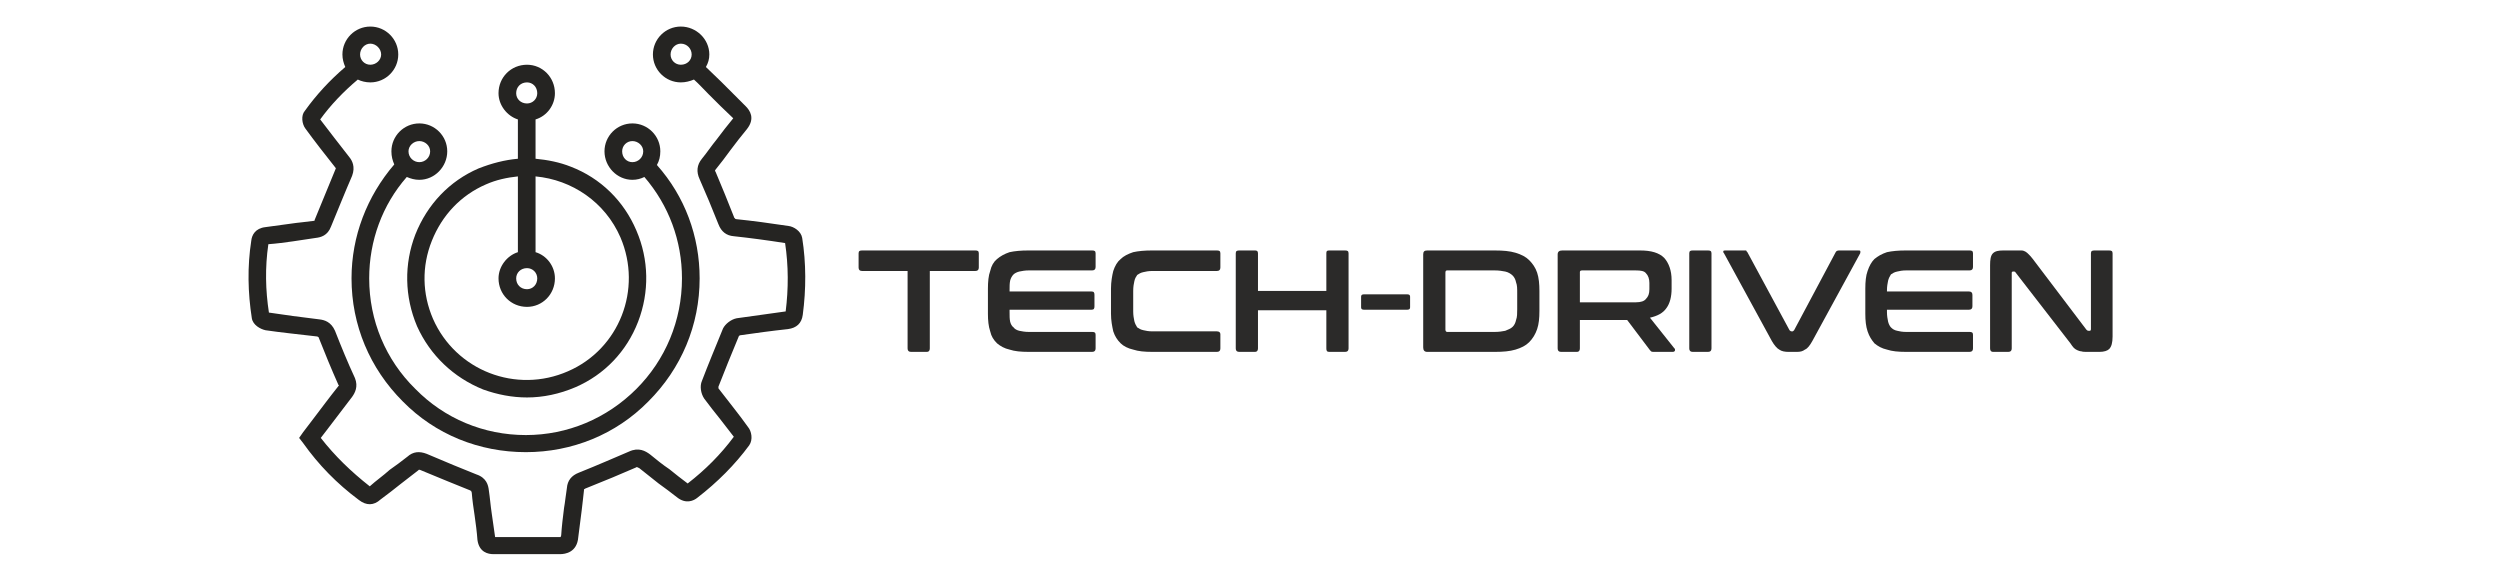
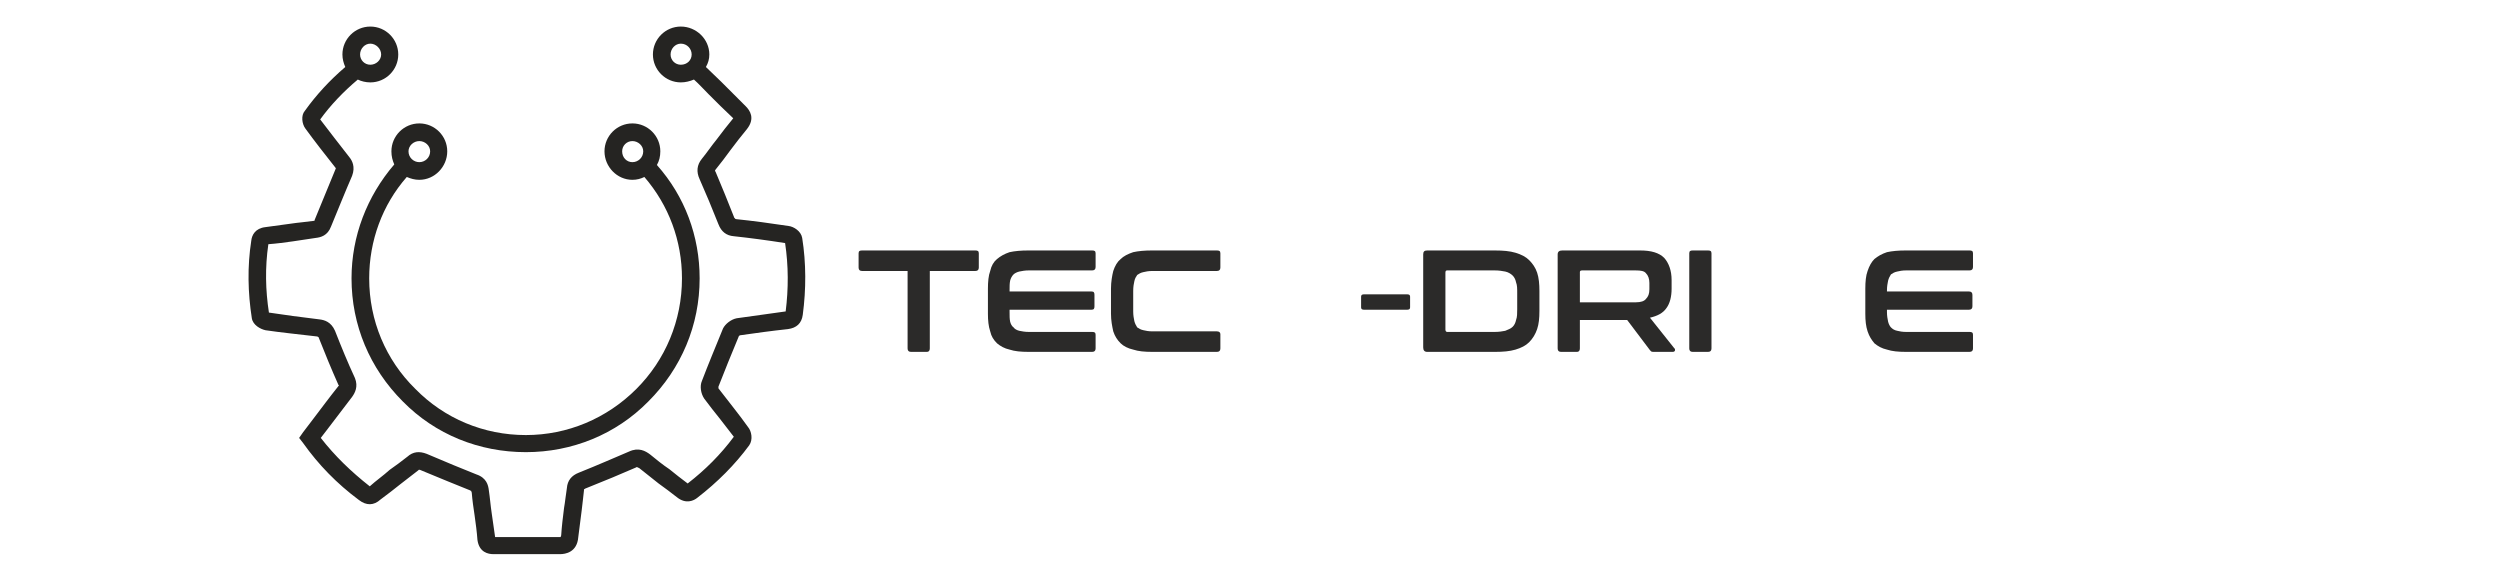
<svg xmlns="http://www.w3.org/2000/svg" xml:space="preserve" width="500px" height="115px" version="1.1" style="shape-rendering:geometricPrecision; text-rendering:geometricPrecision; image-rendering:optimizeQuality; fill-rule:evenodd; clip-rule:evenodd" viewBox="0 0 43.88 10.06">
  <defs>
    <style type="text/css">
   
    .fil0 {fill:none}
    .fil1 {fill:#2B2A29;fill-rule:nonzero}
    .fil2 {fill:#252422;fill-rule:nonzero}
   
  </style>
  </defs>
  <g id="Layer_x0020_1">
    <rect class="fil0" width="43.88" height="10.06" />
    <path class="fil1" d="M17.12 4.38c0.04,0 0.06,0.01 0.06,0.05l0 0.25c0,0.04 -0.02,0.06 -0.06,0.06l-0.8 0 0 1.36c0,0.04 -0.02,0.06 -0.05,0.06l-0.28 0c-0.04,0 -0.06,-0.02 -0.06,-0.06l0 -1.36 -0.8 0c-0.04,0 -0.06,-0.02 -0.06,-0.06l0 -0.25c0,-0.04 0.02,-0.05 0.06,-0.05l1.99 0z" />
    <path id="_1" class="fil1" d="M19.17 4.38c0.04,0 0.06,0.01 0.06,0.05l0 0.24c0,0.04 -0.02,0.06 -0.06,0.06l-1.11 0c-0.07,0 -0.12,0.01 -0.17,0.02 -0.04,0.01 -0.08,0.03 -0.1,0.05 -0.03,0.03 -0.05,0.07 -0.06,0.11 -0.01,0.05 -0.01,0.1 -0.01,0.17l0 0.02 1.44 0c0.04,0 0.05,0.02 0.05,0.06l0 0.2c0,0.04 -0.01,0.06 -0.05,0.06l-1.44 0 0 0.04c0,0.07 0,0.12 0.01,0.17 0.01,0.04 0.03,0.08 0.06,0.1 0.02,0.03 0.06,0.05 0.1,0.06 0.05,0.01 0.1,0.02 0.17,0.02l1.11 0c0.04,0 0.06,0.01 0.06,0.05l0 0.24c0,0.04 -0.02,0.06 -0.06,0.06l-1.12 0c-0.13,0 -0.24,-0.01 -0.33,-0.04 -0.09,-0.02 -0.16,-0.06 -0.22,-0.11 -0.06,-0.06 -0.1,-0.12 -0.12,-0.21 -0.03,-0.09 -0.04,-0.19 -0.04,-0.31l0 -0.44c0,-0.12 0.01,-0.23 0.04,-0.31 0.02,-0.09 0.06,-0.16 0.12,-0.21 0.06,-0.05 0.13,-0.09 0.22,-0.12 0.09,-0.02 0.2,-0.03 0.33,-0.03l1.12 0z" />
    <path id="_2" class="fil1" d="M21.36 4.38c0.04,0 0.06,0.01 0.06,0.05l0 0.25c0,0.04 -0.02,0.06 -0.06,0.06l-1.13 0c-0.07,0 -0.12,0.01 -0.16,0.02 -0.05,0.01 -0.08,0.03 -0.11,0.05 -0.02,0.03 -0.04,0.06 -0.05,0.11 -0.01,0.04 -0.02,0.1 -0.02,0.17l0 0.36c0,0.07 0.01,0.12 0.02,0.17 0.01,0.04 0.03,0.08 0.05,0.11 0.03,0.02 0.06,0.04 0.11,0.05 0.04,0.01 0.09,0.02 0.16,0.02l1.13 0c0.04,0 0.06,0.02 0.06,0.05l0 0.25c0,0.04 -0.02,0.06 -0.06,0.06l-1.14 0c-0.13,0 -0.24,-0.01 -0.33,-0.04 -0.09,-0.02 -0.17,-0.06 -0.22,-0.11 -0.06,-0.06 -0.1,-0.12 -0.13,-0.21 -0.02,-0.09 -0.04,-0.19 -0.04,-0.31l0 -0.44c0,-0.12 0.02,-0.23 0.04,-0.31 0.03,-0.09 0.07,-0.16 0.13,-0.21 0.05,-0.05 0.13,-0.09 0.22,-0.12 0.09,-0.02 0.2,-0.03 0.33,-0.03l1.14 0z" />
-     <path id="_3" class="fil1" d="M22.03 4.38c0.03,0 0.05,0.01 0.05,0.05l0 0.66 1.2 0 0 -0.66c0,-0.04 0.01,-0.05 0.05,-0.05l0.28 0c0.04,0 0.06,0.01 0.06,0.05l0 1.67c0,0.04 -0.02,0.06 -0.06,0.06l-0.28 0c-0.04,0 -0.05,-0.02 -0.05,-0.06l0 -0.67 -1.2 0 0 0.67c0,0.04 -0.02,0.06 -0.05,0.06l-0.28 0c-0.04,0 -0.06,-0.02 -0.06,-0.06l0 -1.67c0,-0.04 0.02,-0.05 0.06,-0.05l0.28 0z" />
    <path id="_4" class="fil1" d="M24.7 5.15c0.03,0 0.05,0.01 0.05,0.04l0 0.19c0,0.03 -0.02,0.04 -0.05,0.04l-0.76 0c-0.03,0 -0.05,-0.01 -0.05,-0.04l0 -0.19c0,-0.03 0.02,-0.04 0.05,-0.04l0.76 0z" />
    <path id="_5" class="fil1" d="M26.24 4.38c0.14,0 0.26,0.01 0.36,0.04 0.1,0.03 0.18,0.07 0.24,0.13 0.06,0.06 0.11,0.13 0.14,0.22 0.03,0.09 0.04,0.2 0.04,0.32l0 0.35c0,0.13 -0.01,0.23 -0.04,0.32 -0.03,0.09 -0.08,0.17 -0.14,0.23 -0.06,0.06 -0.14,0.1 -0.24,0.13 -0.1,0.03 -0.22,0.04 -0.36,0.04l-1.19 0c-0.05,0 -0.07,-0.03 -0.07,-0.08l0 -1.63c0,-0.05 0.02,-0.07 0.07,-0.07l1.19 0zm-0.87 1.39c0,0.02 0.01,0.04 0.03,0.04l0.83 0c0.08,0 0.14,-0.01 0.19,-0.02 0.05,-0.02 0.1,-0.04 0.13,-0.07 0.03,-0.03 0.05,-0.07 0.06,-0.12 0.02,-0.05 0.02,-0.12 0.02,-0.19l0 -0.28c0,-0.08 0,-0.14 -0.02,-0.19 -0.01,-0.05 -0.03,-0.09 -0.06,-0.12 -0.03,-0.03 -0.08,-0.06 -0.13,-0.07 -0.05,-0.01 -0.11,-0.02 -0.19,-0.02l-0.83 0c-0.02,0 -0.03,0.01 -0.03,0.04l0 1z" />
    <path id="_6" class="fil1" d="M28.79 4.38c0.19,0 0.33,0.04 0.42,0.13 0.08,0.09 0.13,0.22 0.13,0.39l0 0.15c0,0.14 -0.03,0.26 -0.09,0.34 -0.06,0.09 -0.16,0.14 -0.29,0.17l0.43 0.54c0.01,0 0.01,0.02 0.01,0.03 0,0.02 -0.02,0.03 -0.04,0.03l-0.33 0c-0.02,0 -0.04,0 -0.05,-0.01 0,0 -0.01,-0.01 -0.02,-0.02l-0.4 -0.53 -0.83 0 0 0.5c0,0.04 -0.02,0.06 -0.05,0.06l-0.28 0c-0.04,0 -0.06,-0.02 -0.06,-0.06l0 -1.65c0,-0.05 0.03,-0.07 0.08,-0.07l1.37 0zm-1.06 0.91l0.98 0c0.09,0 0.15,-0.02 0.18,-0.06 0.04,-0.04 0.06,-0.09 0.06,-0.17l0 -0.11c0,-0.07 -0.02,-0.13 -0.06,-0.17 -0.03,-0.04 -0.09,-0.05 -0.18,-0.05l-0.94 0c-0.03,0 -0.04,0.01 -0.04,0.03l0 0.53z" />
    <path id="_7" class="fil1" d="M29.98 4.38c0.04,0 0.06,0.01 0.06,0.05l0 1.67c0,0.04 -0.02,0.06 -0.06,0.06l-0.27 0c-0.04,0 -0.06,-0.02 -0.06,-0.06l0 -1.67c0,-0.04 0.02,-0.05 0.06,-0.05l0.27 0z" />
-     <path id="_8" class="fil1" d="M30.61 4.38c0.02,0 0.03,0 0.04,0 0,0.01 0.01,0.02 0.02,0.03l0.74 1.37c0.01,0.01 0.02,0.02 0.04,0.02l0.01 0c0.01,0 0.02,-0.01 0.03,-0.02l0.73 -1.37c0.01,-0.02 0.03,-0.03 0.06,-0.03l0.33 0c0.03,0 0.04,0 0.04,0.01 0.01,0.01 0,0.03 0,0.04l-0.84 1.54c-0.04,0.07 -0.08,0.13 -0.13,0.15 -0.04,0.03 -0.08,0.04 -0.14,0.04l-0.15 0c-0.06,0 -0.12,-0.01 -0.16,-0.04 -0.04,-0.02 -0.09,-0.08 -0.13,-0.15l-0.84 -1.54c-0.01,-0.01 -0.02,-0.03 -0.01,-0.04 0,-0.01 0.02,-0.01 0.04,-0.01l0.32 0z" />
    <path id="_9" class="fil1" d="M34.57 4.38c0.04,0 0.06,0.01 0.06,0.05l0 0.24c0,0.04 -0.02,0.06 -0.06,0.06l-1.11 0c-0.07,0 -0.12,0.01 -0.16,0.02 -0.05,0.01 -0.08,0.03 -0.11,0.05 -0.02,0.03 -0.04,0.07 -0.05,0.11 -0.01,0.05 -0.02,0.1 -0.02,0.17l0 0.02 1.44 0c0.04,0 0.06,0.02 0.06,0.06l0 0.2c0,0.04 -0.02,0.06 -0.06,0.06l-1.44 0 0 0.04c0,0.07 0.01,0.12 0.02,0.17 0.01,0.04 0.03,0.08 0.05,0.1 0.03,0.03 0.06,0.05 0.11,0.06 0.04,0.01 0.09,0.02 0.16,0.02l1.11 0c0.04,0 0.06,0.01 0.06,0.05l0 0.24c0,0.04 -0.02,0.06 -0.06,0.06l-1.12 0c-0.13,0 -0.24,-0.01 -0.33,-0.04 -0.09,-0.02 -0.16,-0.06 -0.22,-0.11 -0.05,-0.06 -0.09,-0.12 -0.12,-0.21 -0.03,-0.09 -0.04,-0.19 -0.04,-0.31l0 -0.44c0,-0.12 0.01,-0.23 0.04,-0.31 0.03,-0.09 0.07,-0.16 0.12,-0.21 0.06,-0.05 0.13,-0.09 0.22,-0.12 0.09,-0.02 0.2,-0.03 0.33,-0.03l1.12 0z" />
-     <path id="_10" class="fil1" d="M35.38 4.38c0.04,0 0.07,0 0.1,0 0.03,0 0.05,0.01 0.07,0.02 0.02,0.01 0.04,0.03 0.06,0.05 0.02,0.02 0.04,0.04 0.07,0.08l0.94 1.24c0.01,0.01 0.02,0.02 0.04,0.02l0.02 0c0.01,0 0.02,-0.01 0.02,-0.03l0 -1.33c0,-0.04 0.02,-0.05 0.06,-0.05l0.26 0c0.04,0 0.06,0.01 0.06,0.05l0 1.46c0,0.11 -0.02,0.18 -0.06,0.22 -0.03,0.03 -0.09,0.05 -0.17,0.05l-0.22 0c-0.04,0 -0.07,0 -0.1,-0.01 -0.02,0 -0.05,-0.01 -0.07,-0.02 -0.02,-0.01 -0.04,-0.02 -0.06,-0.04 -0.02,-0.02 -0.04,-0.05 -0.06,-0.08l-0.96 -1.24c-0.01,-0.02 -0.02,-0.02 -0.03,-0.02l-0.02 0c-0.01,0 -0.02,0.01 -0.02,0.02l0 1.33c0,0.04 -0.02,0.06 -0.06,0.06l-0.27 0c-0.03,0 -0.05,-0.02 -0.05,-0.06l0 -1.46c0,-0.1 0.01,-0.17 0.05,-0.21 0.04,-0.04 0.1,-0.05 0.18,-0.05l0.22 0z" />
    <g id="_2111444607264">
      <path class="fil2" d="M7.36 2.46c0.1,0 0.19,0.08 0.19,0.18 0,0.11 -0.09,0.19 -0.19,0.19 -0.1,0 -0.19,-0.08 -0.19,-0.19 0,-0.1 0.09,-0.18 0.19,-0.18zm3.74 0.37c-0.1,0 -0.18,-0.08 -0.18,-0.19 0,-0.1 0.08,-0.18 0.18,-0.18 0.1,0 0.19,0.08 0.19,0.18 0,0.11 -0.09,0.19 -0.19,0.19zm-4.18 0.04c-0.48,0.56 -0.75,1.26 -0.75,2 0,0.82 0.32,1.58 0.9,2.16 0.57,0.58 1.34,0.89 2.16,0.89 0.81,0 1.58,-0.31 2.15,-0.89 0.58,-0.58 0.9,-1.34 0.9,-2.16 0,-0.74 -0.26,-1.44 -0.75,-1.99 0.04,-0.07 0.06,-0.15 0.06,-0.24 0,-0.27 -0.22,-0.49 -0.49,-0.49 -0.27,0 -0.49,0.22 -0.49,0.49 0,0.27 0.22,0.5 0.49,0.5 0.08,0 0.15,-0.02 0.21,-0.05 0.43,0.5 0.66,1.12 0.66,1.78 0,0.74 -0.29,1.43 -0.8,1.94 -0.52,0.52 -1.21,0.81 -1.94,0.81 -0.74,0 -1.43,-0.29 -1.94,-0.81 -0.52,-0.51 -0.81,-1.2 -0.81,-1.94 0,-0.66 0.23,-1.29 0.66,-1.78 0.07,0.03 0.14,0.05 0.22,0.05 0.27,0 0.49,-0.23 0.49,-0.5 0,-0.27 -0.22,-0.49 -0.49,-0.49 -0.27,0 -0.49,0.22 -0.49,0.49 0,0.09 0.02,0.16 0.05,0.23z" />
      <path class="fil2" d="M6.5 0.75c0.1,0 0.19,0.09 0.19,0.19 0,0.1 -0.09,0.18 -0.19,0.18 -0.1,0 -0.18,-0.08 -0.18,-0.18 0,-0.1 0.08,-0.19 0.18,-0.19zm5.45 0.37c-0.1,0 -0.18,-0.08 -0.18,-0.18 0,-0.1 0.08,-0.19 0.18,-0.19 0.11,0 0.19,0.09 0.19,0.19 0,0.1 -0.08,0.18 -0.19,0.18zm2.13 3.04c-0.02,-0.12 -0.15,-0.2 -0.24,-0.21 -0.33,-0.05 -0.63,-0.09 -0.92,-0.12 -0.01,0 -0.02,-0.01 -0.02,-0.01 0,0 0,-0.01 -0.01,-0.01 -0.11,-0.28 -0.22,-0.55 -0.33,-0.81 -0.01,-0.01 -0.01,-0.02 -0.01,-0.02 0,0 0,-0.01 0.01,-0.02 0.09,-0.11 0.18,-0.23 0.26,-0.34 0.09,-0.12 0.19,-0.25 0.29,-0.37 0.15,-0.19 0.05,-0.33 -0.02,-0.4 -0.15,-0.15 -0.29,-0.29 -0.43,-0.43 -0.09,-0.09 -0.18,-0.17 -0.27,-0.26 0.04,-0.07 0.06,-0.14 0.06,-0.22 0,-0.27 -0.23,-0.49 -0.5,-0.49 -0.27,0 -0.49,0.22 -0.49,0.49 0,0.27 0.22,0.49 0.49,0.49 0.08,0 0.16,-0.02 0.23,-0.05 0.09,0.08 0.17,0.17 0.26,0.26 0.14,0.14 0.28,0.28 0.43,0.42 0,0 0,0 0,0 -0.1,0.12 -0.2,0.25 -0.29,0.37 -0.09,0.11 -0.17,0.23 -0.26,0.34 -0.09,0.11 -0.1,0.23 -0.04,0.36 0.11,0.25 0.22,0.51 0.33,0.79 0.05,0.13 0.14,0.2 0.27,0.21 0.28,0.03 0.58,0.07 0.9,0.12 0.06,0.4 0.06,0.8 0.01,1.2 -0.29,0.04 -0.58,0.08 -0.86,0.12 -0.1,0.02 -0.2,0.1 -0.24,0.18 -0.13,0.32 -0.26,0.63 -0.37,0.92 -0.04,0.09 -0.02,0.22 0.04,0.31 0.09,0.12 0.19,0.25 0.28,0.36 0.08,0.1 0.16,0.21 0.24,0.31 -0.23,0.31 -0.5,0.58 -0.81,0.82 -0.11,-0.08 -0.22,-0.17 -0.32,-0.25 -0.12,-0.08 -0.23,-0.17 -0.34,-0.26 -0.08,-0.06 -0.2,-0.13 -0.37,-0.05 -0.26,0.11 -0.53,0.23 -0.88,0.37 -0.13,0.05 -0.2,0.14 -0.21,0.27 -0.02,0.12 -0.03,0.24 -0.05,0.35 -0.02,0.16 -0.04,0.32 -0.05,0.48 0,0.01 -0.01,0.02 -0.01,0.03 0,0 0,0 -0.01,0 -0.21,0 -0.42,0 -0.62,0 -0.18,0 -0.35,0 -0.52,0 -0.02,-0.14 -0.04,-0.28 -0.06,-0.42 -0.02,-0.13 -0.03,-0.27 -0.05,-0.4 -0.01,-0.09 -0.04,-0.22 -0.22,-0.28 -0.25,-0.1 -0.52,-0.21 -0.87,-0.36 -0.13,-0.05 -0.24,-0.04 -0.34,0.05 -0.1,0.08 -0.21,0.16 -0.31,0.23 -0.11,0.1 -0.24,0.19 -0.35,0.29 0,0 0,0 0,0 0,0 0,0 0,0 -0.33,-0.26 -0.61,-0.53 -0.86,-0.85 0.03,-0.04 0.07,-0.09 0.1,-0.13 0.15,-0.2 0.3,-0.39 0.45,-0.59 0.05,-0.07 0.11,-0.18 0.05,-0.33 -0.13,-0.28 -0.24,-0.55 -0.35,-0.83 -0.07,-0.16 -0.19,-0.19 -0.27,-0.2 -0.33,-0.04 -0.63,-0.08 -0.89,-0.12 -0.06,-0.39 -0.07,-0.79 -0.01,-1.2 0.14,-0.01 0.29,-0.03 0.43,-0.05 0.13,-0.02 0.27,-0.04 0.4,-0.06 0.09,-0.01 0.21,-0.04 0.27,-0.2 0.12,-0.29 0.24,-0.59 0.37,-0.89 0.06,-0.16 0,-0.27 -0.05,-0.33 -0.18,-0.23 -0.35,-0.45 -0.51,-0.66 0.18,-0.25 0.41,-0.49 0.66,-0.7 0.06,0.03 0.14,0.05 0.22,0.05 0.27,0 0.49,-0.22 0.49,-0.49 0,-0.27 -0.22,-0.49 -0.49,-0.49 -0.27,0 -0.49,0.22 -0.49,0.49 0,0.08 0.02,0.15 0.05,0.22 -0.27,0.23 -0.51,0.49 -0.71,0.77 -0.07,0.08 -0.05,0.23 0.01,0.31 0.16,0.22 0.34,0.45 0.53,0.69 0,0 0,0.01 0.01,0.01 0,0 -0.01,0 -0.01,0.01 -0.12,0.3 -0.25,0.6 -0.37,0.9 0,0 0,0 0,0.01 0,0 -0.01,0 -0.01,0 -0.14,0.02 -0.28,0.03 -0.41,0.05 -0.15,0.02 -0.29,0.04 -0.44,0.06 -0.18,0.02 -0.24,0.14 -0.25,0.24 -0.07,0.45 -0.06,0.91 0.01,1.36 0.02,0.12 0.15,0.19 0.24,0.21 0.27,0.04 0.57,0.07 0.91,0.11 0.01,0.01 0.02,0.01 0.02,0.01 0,0 0,0 0,0 0.11,0.28 0.23,0.57 0.35,0.84 0.01,0 0.01,0.01 0.01,0.01 -0.01,0 -0.01,0.01 -0.01,0.01 -0.16,0.2 -0.3,0.39 -0.46,0.6 -0.05,0.07 -0.11,0.14 -0.16,0.21l-0.07 0.1 0.07 0.09c0.27,0.38 0.59,0.71 0.98,1 0.13,0.1 0.26,0.1 0.38,-0.01 0.12,-0.09 0.24,-0.18 0.35,-0.27 0.1,-0.08 0.21,-0.16 0.31,-0.24 0.01,-0.01 0.01,-0.01 0.01,-0.01 0.01,0 0.01,0 0.02,0 0.36,0.15 0.63,0.26 0.88,0.36 0.01,0.01 0.02,0.01 0.02,0.01 0,0 0,0.01 0.01,0.03 0.01,0.13 0.03,0.27 0.05,0.4 0.02,0.14 0.04,0.29 0.05,0.43 0.03,0.22 0.19,0.25 0.28,0.25 0,0 0,0 0,0 0.18,0 0.36,0 0.55,0 0.15,0 0.3,0 0.45,0 0.06,0 0.12,0 0.17,0 0.09,0 0.3,-0.03 0.32,-0.3 0.02,-0.16 0.04,-0.32 0.06,-0.47 0.01,-0.11 0.03,-0.23 0.04,-0.35 0,-0.01 0,-0.02 0,-0.02 0.01,0 0.01,0 0.02,-0.01 0.35,-0.14 0.64,-0.26 0.89,-0.37 0.02,-0.01 0.02,-0.01 0.02,-0.01 0,0 0.01,0.01 0.04,0.02 0.11,0.09 0.23,0.18 0.34,0.27 0.11,0.08 0.22,0.16 0.32,0.24 0.16,0.13 0.3,0.06 0.36,0.01 0.35,-0.27 0.66,-0.58 0.91,-0.92 0.07,-0.1 0.04,-0.25 -0.02,-0.32 -0.08,-0.11 -0.16,-0.22 -0.24,-0.32 -0.09,-0.12 -0.19,-0.24 -0.28,-0.36 0,-0.01 0,-0.02 0,-0.03 0.11,-0.28 0.23,-0.58 0.36,-0.89 0.01,0 0.01,0 0.01,-0.01 0.28,-0.04 0.57,-0.08 0.85,-0.11 0.15,-0.02 0.24,-0.1 0.26,-0.25l-0.15 -0.02 0.15 0.02c0.06,-0.45 0.06,-0.91 -0.01,-1.35z" />
-       <path class="fil2" d="M9.25 4.69c0.1,0 0.18,0.08 0.18,0.18 0,0.11 -0.08,0.19 -0.18,0.19 -0.11,0 -0.19,-0.08 -0.19,-0.19 0,-0.1 0.08,-0.18 0.19,-0.18zm-0.19 -3.07c0,-0.11 0.08,-0.19 0.19,-0.19 0.1,0 0.18,0.08 0.18,0.19 0,0.1 -0.08,0.18 -0.18,0.18 -0.11,0 -0.19,-0.08 -0.19,-0.18zm1.83 2.53c0.39,0.91 -0.02,1.96 -0.92,2.35 -0.91,0.4 -1.97,-0.01 -2.37,-0.92 -0.19,-0.44 -0.2,-0.92 -0.02,-1.37 0.18,-0.45 0.51,-0.8 0.95,-0.99 0.18,-0.08 0.37,-0.12 0.56,-0.14l0 1.33c-0.19,0.06 -0.34,0.25 -0.34,0.46 0,0.28 0.22,0.5 0.5,0.5 0.27,0 0.49,-0.22 0.49,-0.5 0,-0.21 -0.14,-0.4 -0.34,-0.46l0 -1.33c0.64,0.06 1.22,0.45 1.49,1.07zm-2.49 -1.21c-0.51,0.22 -0.9,0.63 -1.11,1.16 -0.2,0.52 -0.19,1.09 0.03,1.61 0.23,0.51 0.64,0.9 1.16,1.11 0.25,0.09 0.51,0.14 0.77,0.14 0.28,0 0.57,-0.06 0.85,-0.18 0.51,-0.22 0.9,-0.63 1.1,-1.15 0.2,-0.52 0.19,-1.09 -0.03,-1.6 -0.22,-0.52 -0.63,-0.92 -1.15,-1.12 -0.2,-0.08 -0.41,-0.12 -0.62,-0.14l0 -0.69c0.2,-0.06 0.34,-0.25 0.34,-0.46 0,-0.28 -0.22,-0.5 -0.49,-0.5 -0.28,0 -0.5,0.22 -0.5,0.5 0,0.21 0.15,0.4 0.34,0.46l0 0.69c-0.23,0.02 -0.46,0.08 -0.69,0.17z" />
    </g>
  </g>
</svg>